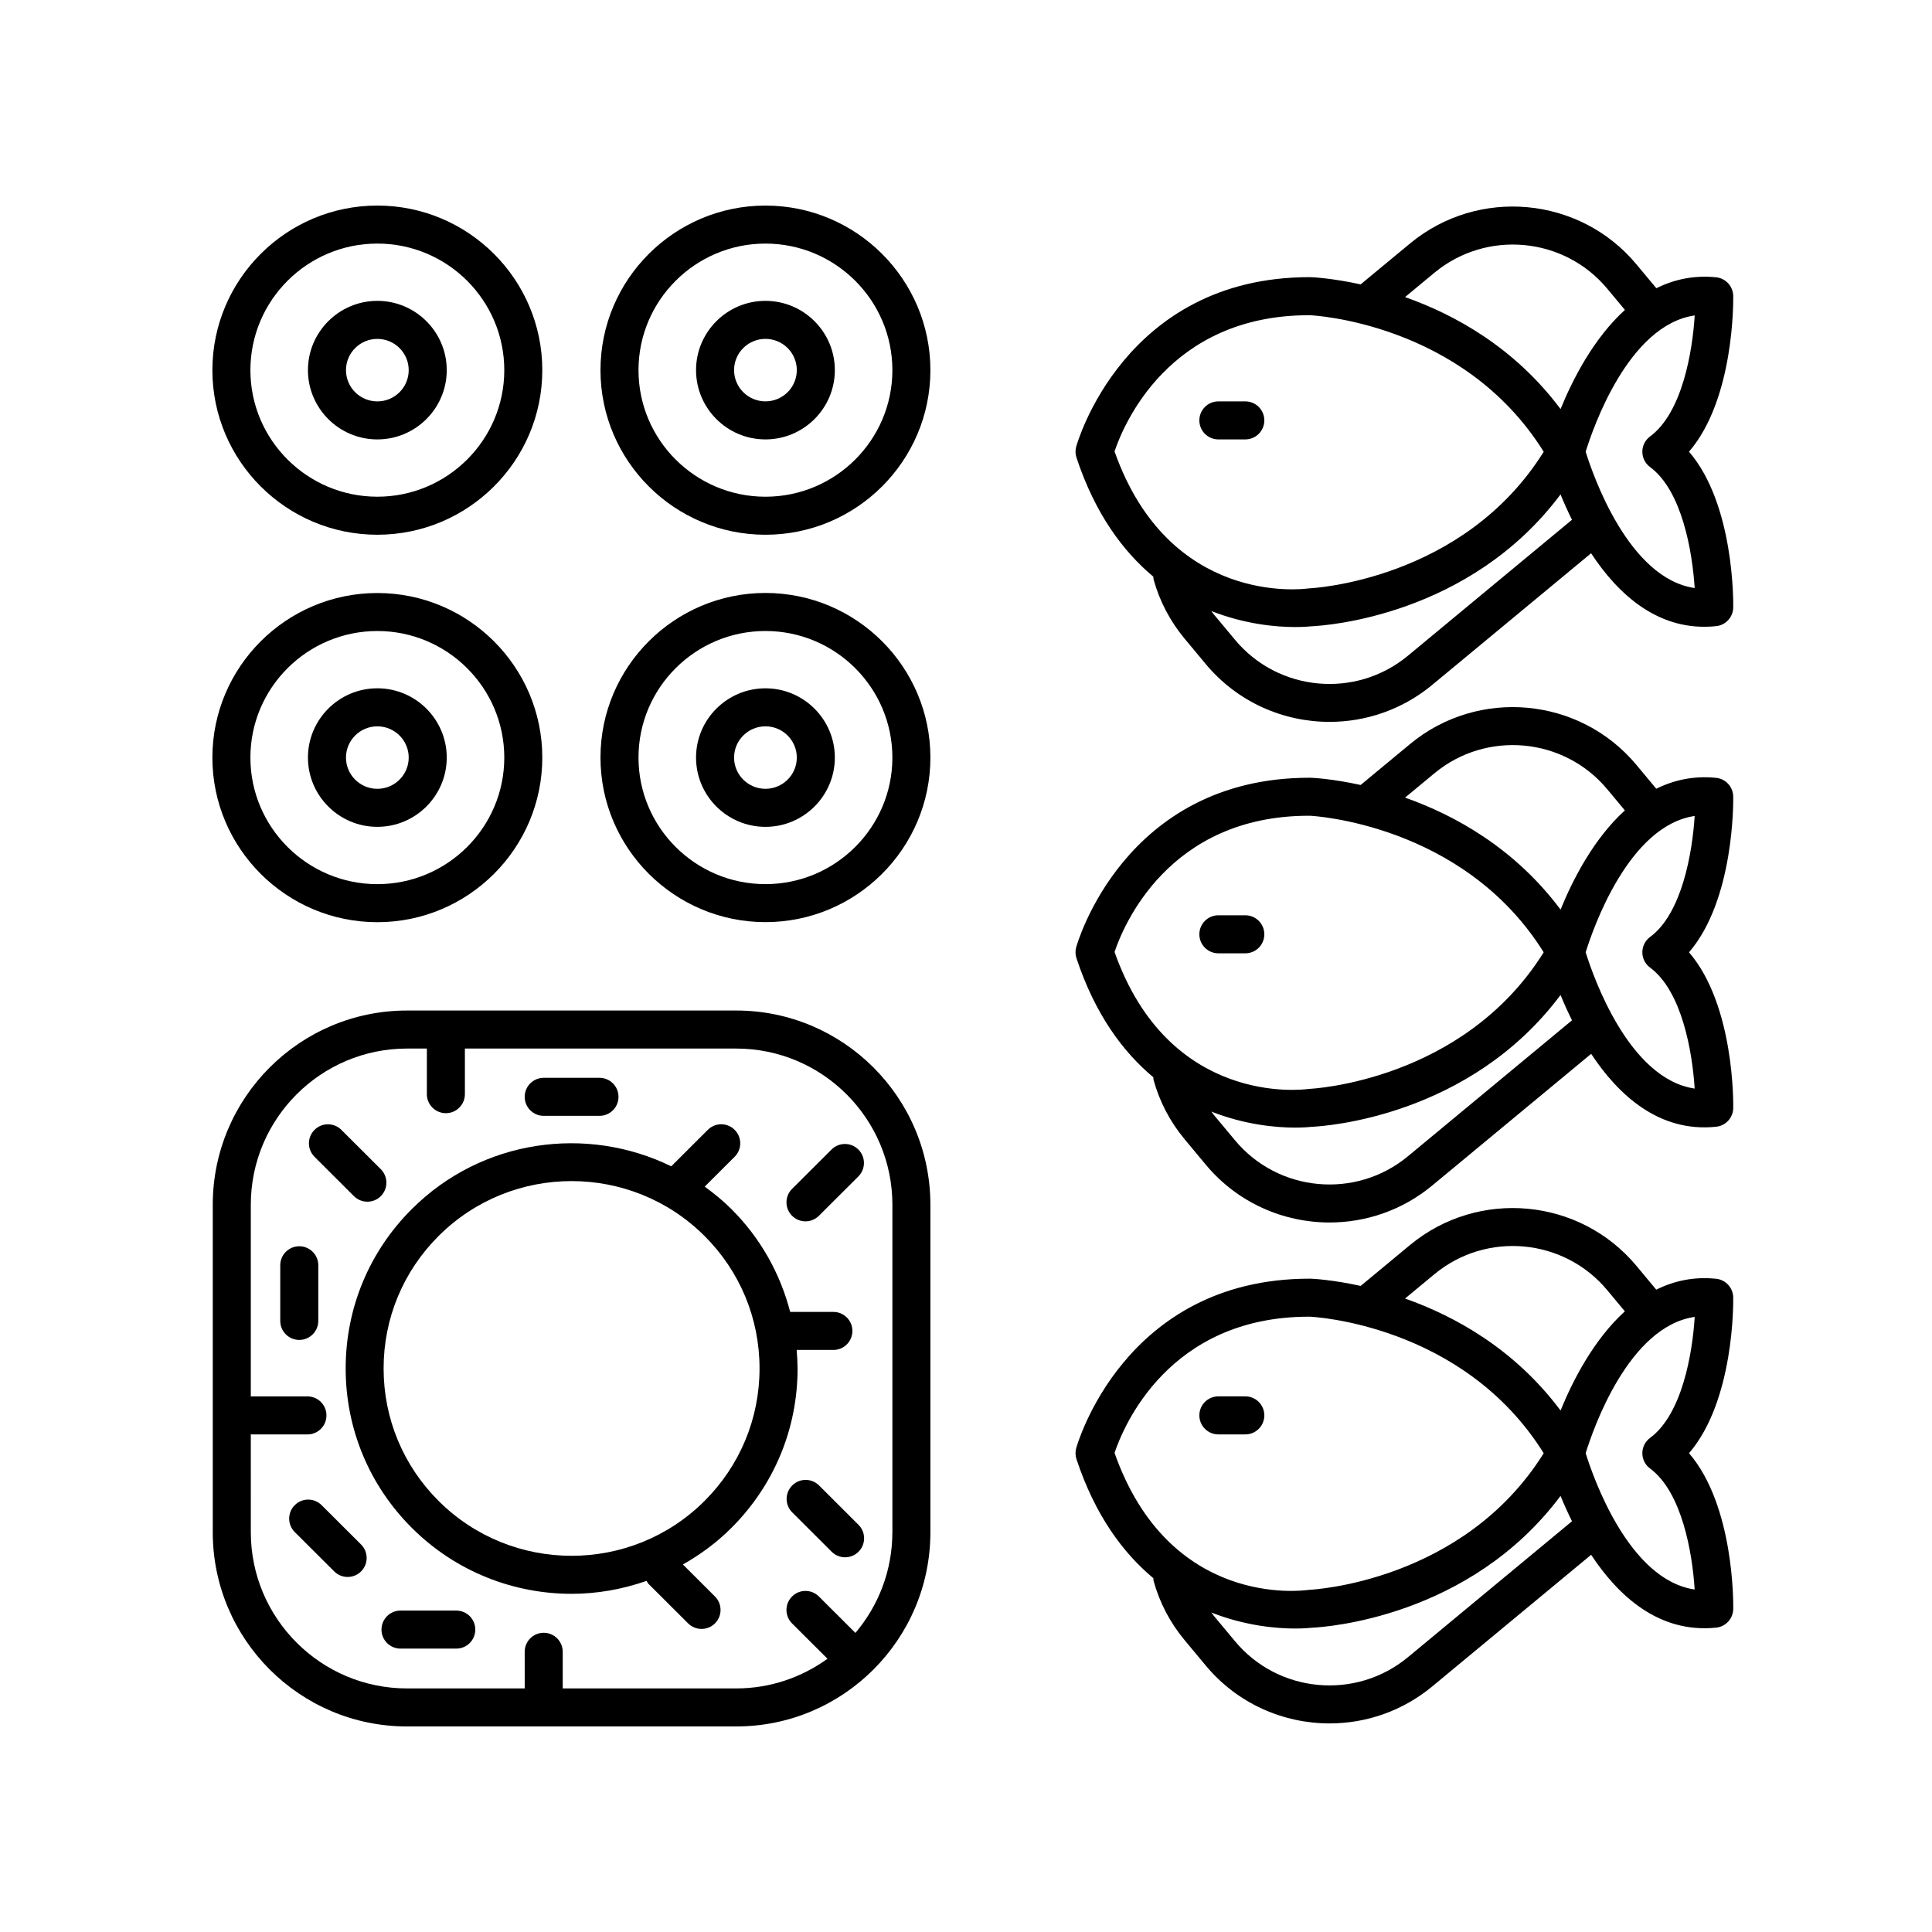
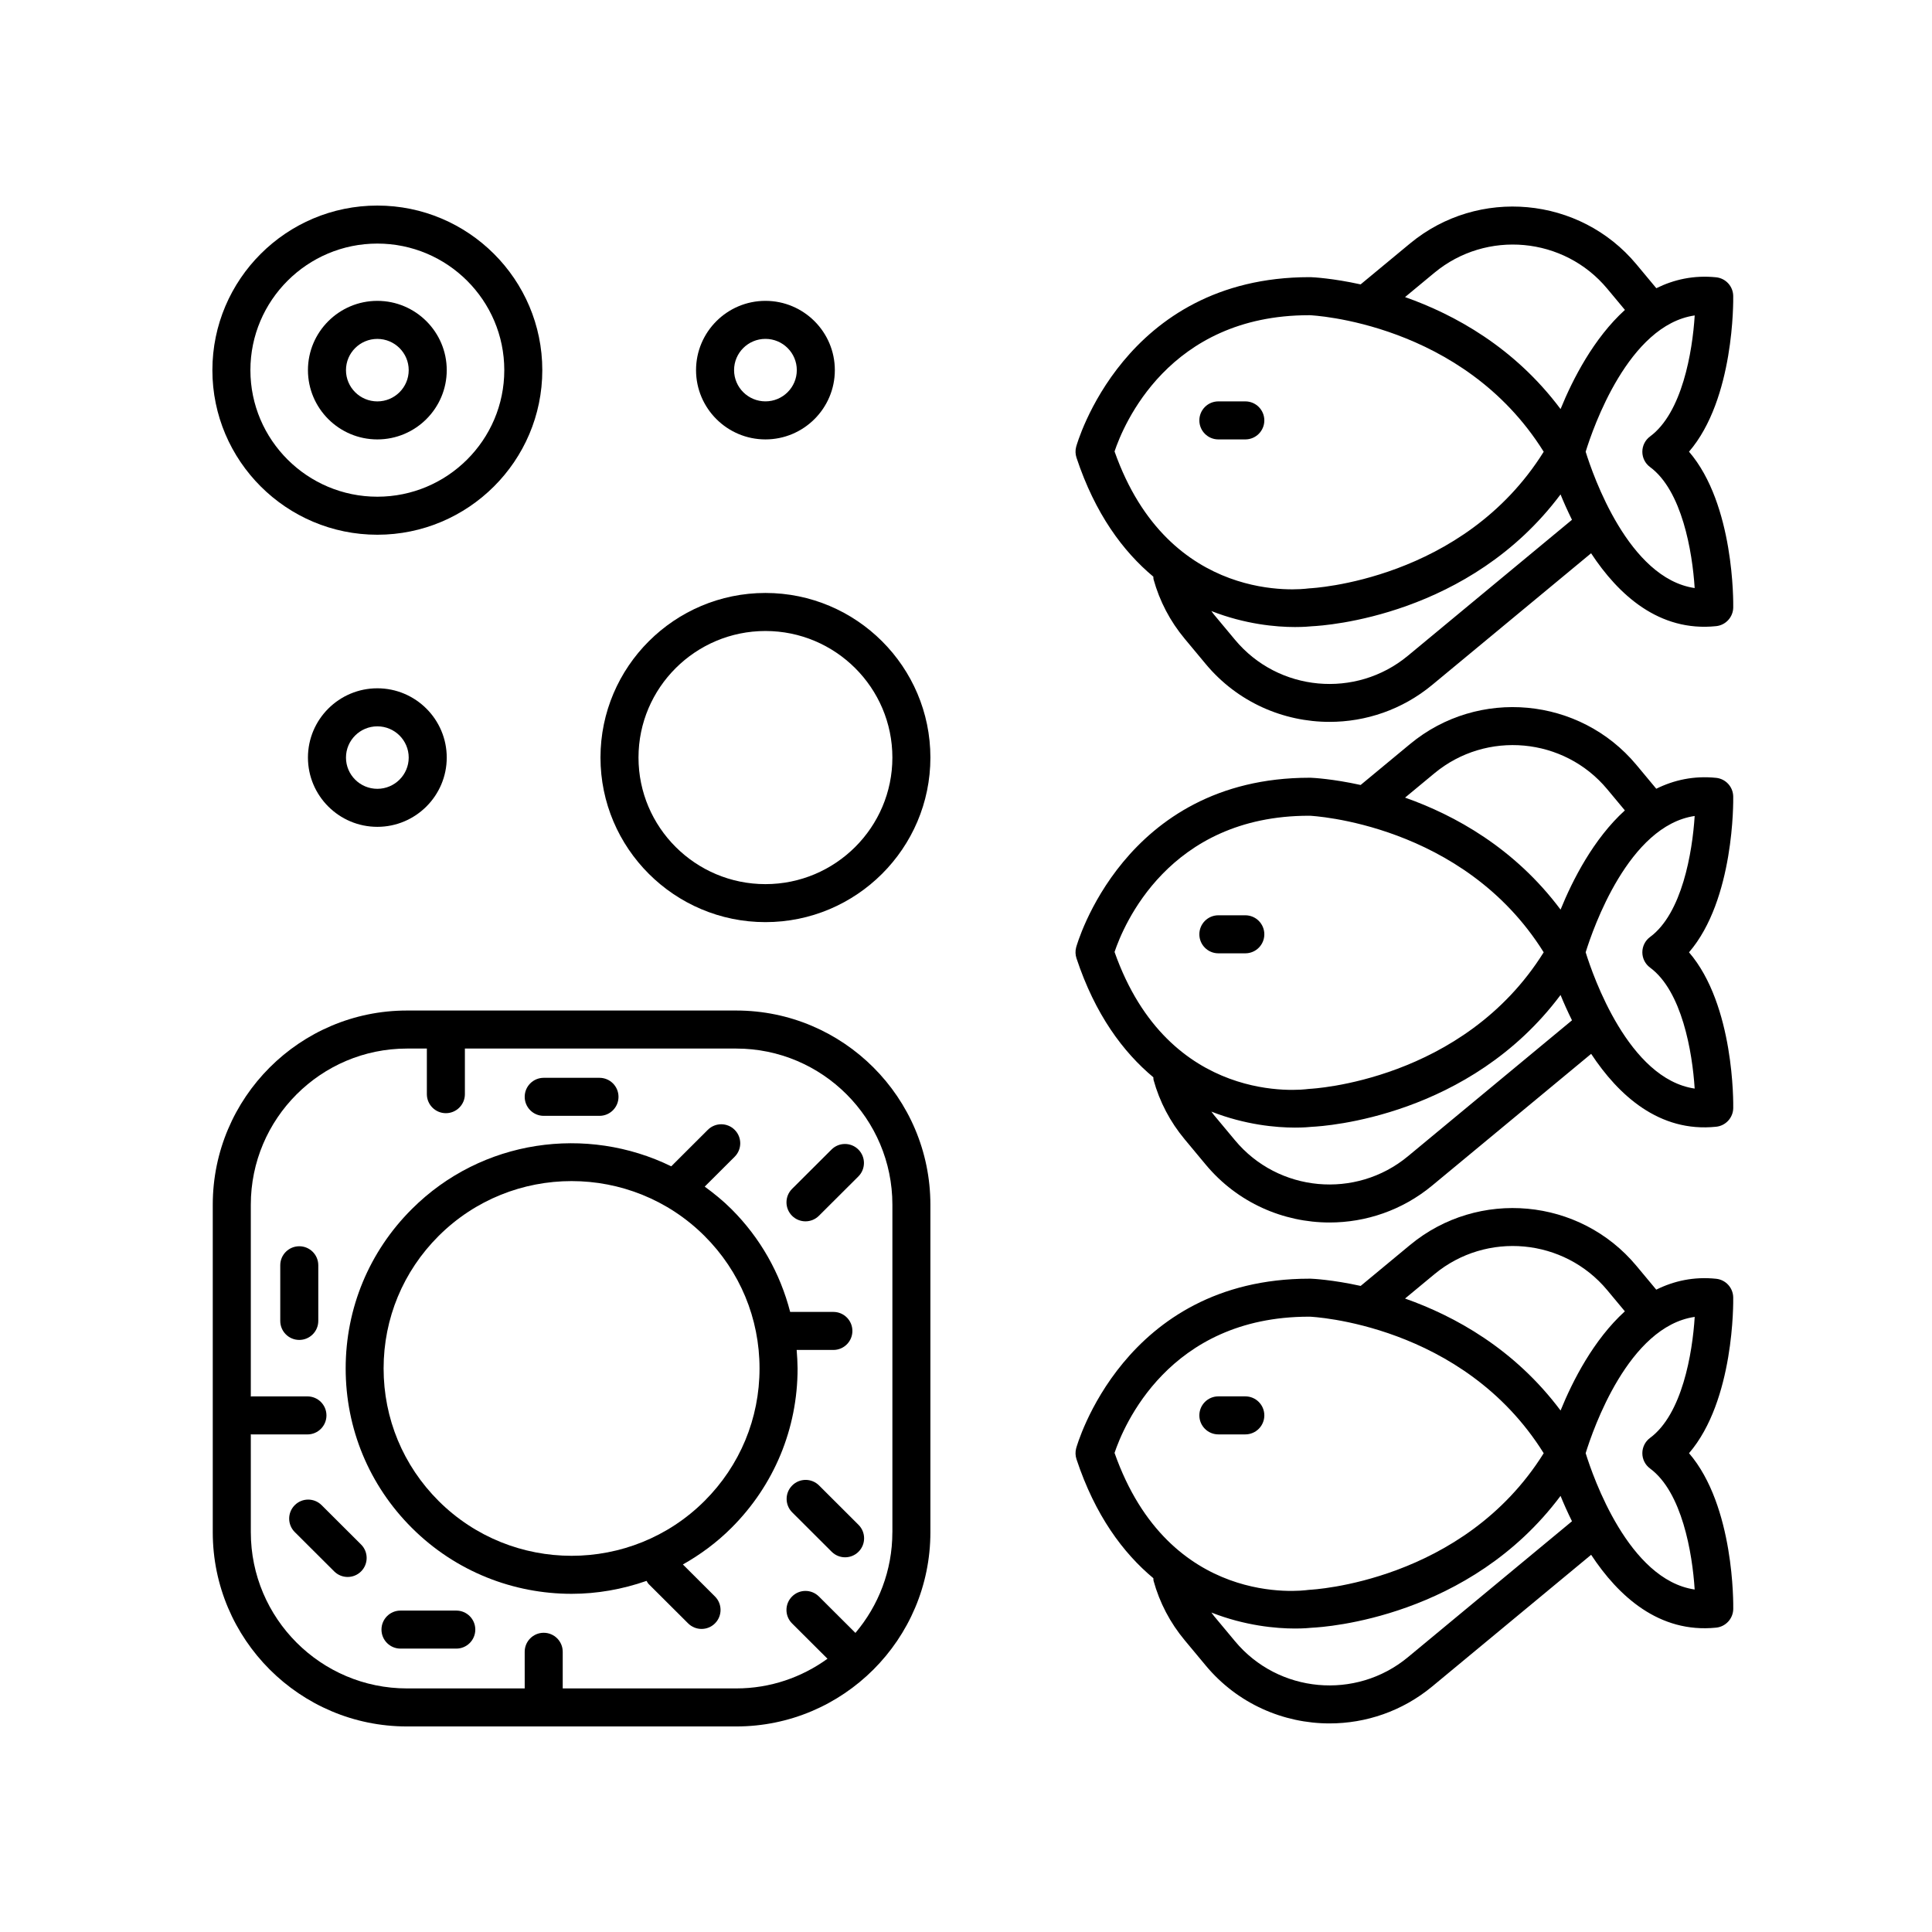
<svg xmlns="http://www.w3.org/2000/svg" fill="#000000" width="800px" height="800px" version="1.1" viewBox="144 144 512 512">
  <g>
    <path d="m339.11 411.8h-87.266c-28.375 0-51.461 23.086-51.461 51.461v86.805c0 28.375 23.086 51.461 51.461 51.461h87.266c28.375 0 51.453-23.078 51.453-51.453v-86.805c0-28.383-23.078-51.469-51.453-51.469zm41.375 138.27c0 10.156-3.691 19.457-9.789 26.668l-9.68-9.652c-1.977-1.969-5.16-1.969-7.125 0.012-1.965 1.969-1.961 5.16 0.012 7.125l9.387 9.359c-6.809 4.926-15.148 7.867-24.18 7.867h-45.984v-9.707c0-2.785-2.258-5.039-5.039-5.039s-5.039 2.254-5.039 5.039l0.004 9.707h-31.199c-22.816 0-41.383-18.566-41.383-41.379l-0.004-25.98c0.082 0.004 0.145 0.047 0.227 0.047h14.781c2.781 0 5.039-2.254 5.039-5.039s-2.258-5.039-5.039-5.039h-14.781c-0.082 0-0.145 0.039-0.227 0.047v-50.844c0-22.816 18.566-41.383 41.383-41.383h5.273v12.086c0 2.785 2.258 5.039 5.039 5.039s5.039-2.254 5.039-5.039v-12.086h71.914c22.816 0 41.379 18.566 41.379 41.383v86.809z" />
    <path d="m355.12 501.75h9.734c2.781 0 5.039-2.254 5.039-5.039s-2.258-5.039-5.039-5.039h-11.453c-2.641-10.223-7.906-19.613-15.582-27.266-2.215-2.211-4.606-4.144-7.062-5.941l7.934-7.914c1.969-1.965 1.977-5.152 0.012-7.125-1.965-1.977-5.152-1.977-7.125-0.012l-9.691 9.672c-22.363-10.941-50.176-7.215-68.738 11.316-11.316 11.281-17.543 26.289-17.543 42.25s6.227 30.969 17.543 42.258c11.672 11.645 27.004 17.469 42.34 17.469 6.731 0 13.438-1.188 19.855-3.43 0.188 0.281 0.312 0.59 0.559 0.84l10.453 10.422c0.984 0.977 2.273 1.473 3.559 1.473 1.289 0 2.586-0.492 3.566-1.48 1.965-1.969 1.961-5.16-0.012-7.125l-8.5-8.48c4.602-2.594 8.949-5.785 12.855-9.688 11.316-11.285 17.547-26.301 17.543-42.258-0.012-1.648-0.117-3.281-0.246-4.902zm-24.422 40.027c-19.426 19.371-51.027 19.367-70.453 0-9.406-9.383-14.586-21.855-14.586-35.125 0-13.266 5.18-25.734 14.586-35.117 9.715-9.688 22.469-14.535 35.227-14.535 12.758 0 25.512 4.848 35.227 14.535 9.402 9.375 14.586 21.852 14.586 35.117 0 13.27-5.184 25.742-14.586 35.125z" />
    <path d="m264.92 570.82h-14.785c-2.781 0-5.039 2.254-5.039 5.039 0 2.785 2.258 5.039 5.039 5.039h14.785c2.781 0 5.039-2.254 5.039-5.039 0-2.785-2.254-5.039-5.039-5.039z" />
    <path d="m288.09 439.71h14.781c2.781 0 5.039-2.254 5.039-5.039 0-2.785-2.258-5.039-5.039-5.039h-14.781c-2.781 0-5.039 2.254-5.039 5.039 0.004 2.785 2.254 5.039 5.039 5.039z" />
    <path d="m223.31 474.27c-2.781 0-5.039 2.254-5.039 5.039v14.746c0 2.785 2.258 5.039 5.039 5.039s5.039-2.254 5.039-5.039v-14.746c0-2.789-2.258-5.039-5.039-5.039z" />
    <path d="m361.06 537.66c-1.969-1.965-5.16-1.965-7.125 0.012-1.965 1.969-1.961 5.16 0.012 7.125l10.453 10.43c0.984 0.977 2.273 1.473 3.559 1.473 1.289 0 2.586-0.492 3.566-1.48 1.965-1.969 1.961-5.16-0.012-7.125z" />
    <path d="m229.23 542.88c-1.977-1.965-5.16-1.965-7.125 0.012-1.965 1.969-1.961 5.16 0.012 7.125l10.453 10.422c0.984 0.977 2.273 1.473 3.559 1.473 1.289 0 2.586-0.492 3.566-1.48 1.965-1.969 1.961-5.16-0.012-7.125z" />
    <path d="m364.36 448.64-10.453 10.422c-1.969 1.965-1.977 5.152-0.012 7.125 0.984 0.988 2.277 1.48 3.566 1.48 1.285 0 2.574-0.492 3.559-1.473l10.453-10.422c1.969-1.965 1.977-5.152 0.012-7.125-1.965-1.973-5.156-1.973-7.125-0.008z" />
-     <path d="m241.36 462.46c1.289 0 2.586-0.492 3.566-1.48 1.965-1.969 1.961-5.152-0.004-7.125l-10.453-10.43c-1.977-1.969-5.164-1.969-7.129 0.012-1.965 1.969-1.961 5.152 0.004 7.125l10.453 10.43c0.984 0.973 2.273 1.469 3.562 1.469z" />
-     <path d="m244 388.39c24.102 0 43.715-19.566 43.715-43.621 0-24.047-19.613-43.613-43.715-43.613s-43.715 19.566-43.715 43.613c0 24.051 19.605 43.621 43.715 43.621zm0-77.164c18.551 0 33.641 15.043 33.641 33.539 0 18.496-15.09 33.543-33.641 33.543s-33.641-15.047-33.641-33.543c0-18.496 15.09-33.539 33.641-33.539z" />
    <path d="m244 363.12c10.141 0 18.391-8.238 18.391-18.359 0-10.121-8.254-18.355-18.391-18.355s-18.391 8.23-18.391 18.355c0 10.121 8.246 18.359 18.391 18.359zm0-26.633c4.586 0 8.312 3.715 8.312 8.277 0 4.566-3.727 8.281-8.312 8.281s-8.312-3.715-8.312-8.281c0-4.562 3.727-8.277 8.312-8.277z" />
    <path d="m244 285.71c24.102 0 43.715-19.566 43.715-43.613 0-24.051-19.613-43.621-43.715-43.621s-43.715 19.566-43.715 43.621c0 24.043 19.605 43.613 43.715 43.613zm0-77.16c18.551 0 33.641 15.047 33.641 33.543s-15.09 33.539-33.641 33.539-33.641-15.043-33.641-33.539c0-18.492 15.09-33.543 33.641-33.543z" />
    <path d="m244 260.45c10.141 0 18.391-8.238 18.391-18.359s-8.254-18.359-18.391-18.359-18.391 8.238-18.391 18.359 8.246 18.359 18.391 18.359zm0-26.637c4.586 0 8.312 3.715 8.312 8.281 0 4.57-3.727 8.281-8.312 8.281s-8.312-3.715-8.312-8.281c0-4.57 3.727-8.281 8.312-8.281z" />
    <path d="m346.85 301.14c-24.102 0-43.715 19.566-43.715 43.613 0 24.051 19.613 43.621 43.715 43.621 24.102 0 43.715-19.566 43.715-43.621-0.004-24.043-19.613-43.613-43.715-43.613zm0 77.164c-18.551 0-33.641-15.047-33.641-33.543s15.09-33.539 33.641-33.539c18.551 0 33.641 15.043 33.641 33.539s-15.094 33.543-33.641 33.543z" />
-     <path d="m346.85 326.41c-10.141 0-18.391 8.23-18.391 18.355 0 10.121 8.246 18.359 18.391 18.359 10.141 0 18.391-8.238 18.391-18.359s-8.254-18.355-18.391-18.355zm0 26.633c-4.586 0-8.312-3.715-8.312-8.281 0-4.559 3.727-8.277 8.312-8.277 4.586 0 8.312 3.715 8.312 8.277 0 4.57-3.727 8.281-8.312 8.281z" />
-     <path d="m346.85 198.48c-24.102 0-43.715 19.566-43.715 43.621 0 24.047 19.613 43.613 43.715 43.613 24.102 0 43.715-19.566 43.715-43.613-0.004-24.059-19.613-43.621-43.715-43.621zm0 77.156c-18.551 0-33.641-15.043-33.641-33.539 0-18.492 15.09-33.543 33.641-33.543 18.551 0 33.641 15.047 33.641 33.543s-15.094 33.539-33.641 33.539z" />
    <path d="m346.85 223.73c-10.141 0-18.391 8.238-18.391 18.359s8.246 18.359 18.391 18.359c10.141 0 18.391-8.238 18.391-18.359s-8.254-18.359-18.391-18.359zm0 26.637c-4.586 0-8.312-3.715-8.312-8.281 0-4.57 3.727-8.281 8.312-8.281 4.586 0 8.312 3.715 8.312 8.281 0 4.57-3.727 8.281-8.312 8.281z" />
    <path d="m603.32 222.41c-0.047-2.543-1.98-4.656-4.516-4.922-5.945-0.609-11.203 0.59-15.863 2.891l-5.266-6.324c-15.008-18.02-41.91-20.496-59.988-5.543l-13.109 10.855c-7.422-1.633-12.586-1.895-13.254-1.918h-0.297c-49.34 0-61.715 44.512-61.836 44.965-0.25 0.945-0.215 1.945 0.09 2.871 4.934 14.887 12.352 24.848 20.367 31.539 0.031 0.23-0.016 0.465 0.051 0.695 1.613 5.812 4.387 11.113 8.254 15.754l5.586 6.711c8.414 10.105 20.566 15.32 32.805 15.32 9.594 0 19.242-3.211 27.188-9.785l42.125-34.898c7.195 10.949 17.992 20.906 33.152 19.312 2.527-0.266 4.465-2.379 4.516-4.922 0.02-1.219 0.328-27.312-11.719-41.309 12.043-13.984 11.738-40.066 11.715-41.293zm-79.195-6.121c13.805-11.441 34.359-9.547 45.816 4.223l4.68 5.617c-8.289 7.531-13.84 18.383-17.055 26.277-12.227-16.355-28.078-25.043-41.215-29.676zm-84.758 47.344c2.309-6.883 14.277-36.098 51.516-36.098h0.25c0.414 0.016 40.543 1.844 61.965 36.184-21.348 34.199-61.555 36.168-61.969 36.188-0.168 0.004-0.359 0.023-0.523 0.047-1.504 0.195-36.805 4.59-51.238-36.32zm77.742 54.145c-13.805 11.441-34.355 9.547-45.816-4.223l-5.594-6.711c-0.246-0.293-0.449-0.609-0.68-0.91 8.941 3.516 17.191 4.238 22.156 4.238 2.266 0 3.856-0.137 4.516-0.207 3.559-0.168 41.754-2.691 65.867-34.938 0.84 2.07 1.863 4.352 3.031 6.723zm64.176-58.113c-1.285 0.945-2.047 2.453-2.047 4.055s0.754 3.102 2.047 4.055c8.453 6.242 11.203 22.348 11.82 32.066-17.492-2.559-26.922-29.797-28.887-36.129 1.961-6.344 11.355-33.582 28.898-36.117-0.605 9.715-3.344 25.801-11.832 32.07z" />
    <path d="m603.32 355.06c-0.047-2.543-1.98-4.656-4.516-4.922-5.949-0.609-11.215 0.586-15.875 2.887l-5.254-6.309c-15.012-18.027-41.922-20.512-59.988-5.543l-13.105 10.855c-7.422-1.633-12.59-1.895-13.262-1.918h-0.297c-49.34 0-61.715 44.516-61.836 44.969-0.25 0.945-0.215 1.945 0.09 2.871 4.938 14.895 12.352 24.848 20.375 31.543 0.031 0.23-0.016 0.457 0.051 0.691 1.605 5.809 4.387 11.113 8.254 15.754l5.586 6.711c8.414 10.105 20.566 15.324 32.805 15.324 9.594 0 19.246-3.211 27.188-9.785l42.137-34.91c7.215 10.941 18.035 20.902 33.137 19.316 2.527-0.266 4.465-2.379 4.516-4.922 0.02-1.219 0.328-27.305-11.719-41.301 12.043-14 11.738-40.094 11.715-41.312zm-79.191-6.125c13.789-11.438 34.352-9.543 45.812 4.227l4.664 5.602c-8.289 7.535-13.828 18.395-17.039 26.293-12.227-16.355-28.074-25.043-41.211-29.68zm-84.762 47.348c2.309-6.883 14.277-36.102 51.508-36.102h0.25c0.414 0.02 40.621 1.988 61.969 36.188-21.348 34.195-61.555 36.164-61.969 36.184-0.168 0.004-0.359 0.023-0.523 0.047-1.5 0.203-36.805 4.582-51.234-36.316zm77.742 54.145c-13.793 11.426-34.355 9.543-45.812-4.227l-5.594-6.711c-0.242-0.293-0.441-0.605-0.676-0.902 8.938 3.516 17.18 4.238 22.148 4.238 2.266 0 3.859-0.141 4.519-0.211 3.562-0.168 41.754-2.691 65.867-34.934 0.84 2.066 1.863 4.352 3.031 6.715zm64.176-58.117c-1.285 0.945-2.047 2.453-2.047 4.055 0 1.602 0.754 3.102 2.047 4.055 8.453 6.242 11.203 22.344 11.82 32.062-17.488-2.559-26.918-29.773-28.887-36.117 1.969-6.344 11.402-33.562 28.887-36.125-0.617 9.727-3.359 25.828-11.82 32.07z" />
    <path d="m603.32 487.81c-0.047-2.543-1.98-4.656-4.516-4.922-5.949-0.621-11.215 0.574-15.879 2.883l-5.25-6.301c-15.004-18.02-41.906-20.512-59.988-5.543l-13.098 10.855c-7.426-1.633-12.594-1.898-13.266-1.918h-0.297c-49.34 0-61.715 44.512-61.836 44.965-0.25 0.945-0.215 1.945 0.09 2.871 4.934 14.895 12.352 24.852 20.375 31.543 0.031 0.23-0.016 0.457 0.051 0.691 1.605 5.809 4.387 11.113 8.254 15.754l5.586 6.711c8.414 10.105 20.566 15.324 32.805 15.324 9.594 0 19.246-3.211 27.188-9.785l42.129-34.902c7.195 10.922 17.984 20.859 33.145 19.305 2.527-0.266 4.465-2.379 4.516-4.922 0.02-1.219 0.324-27.312-11.719-41.309 12.039-13.996 11.734-40.082 11.711-41.301zm-79.195-6.125c13.805-11.445 34.355-9.543 45.816 4.227l4.664 5.602c-8.281 7.535-13.828 18.395-17.039 26.289-12.227-16.355-28.078-25.043-41.215-29.676zm-84.758 47.348c2.309-6.883 14.277-36.098 51.516-36.098h0.25c0.414 0.016 40.543 1.844 61.965 36.184-21.348 34.199-61.555 36.168-61.969 36.188-0.176 0.004-0.363 0.02-0.539 0.051-1.496 0.199-36.719 4.836-51.223-36.324zm77.742 54.148c-13.793 11.426-34.355 9.543-45.812-4.227l-5.594-6.711c-0.242-0.293-0.441-0.605-0.676-0.906 8.938 3.516 17.18 4.238 22.148 4.238 2.266 0 3.859-0.141 4.519-0.211 3.562-0.168 41.754-2.691 65.867-34.938 0.84 2.07 1.863 4.359 3.031 6.723zm64.176-58.121c-1.285 0.945-2.047 2.453-2.047 4.055 0 1.602 0.754 3.102 2.047 4.055 8.453 6.242 11.203 22.348 11.82 32.066-17.492-2.559-26.922-29.797-28.887-36.129 1.961-6.344 11.355-33.582 28.898-36.117-0.605 9.715-3.344 25.805-11.832 32.07z" />
    <path d="m466.88 396.64h7.141c2.781 0 5.039-2.254 5.039-5.039 0-2.785-2.258-5.039-5.039-5.039h-7.141c-2.781 0-5.039 2.254-5.039 5.039 0 2.785 2.258 5.039 5.039 5.039z" />
    <path d="m466.88 260.45h7.141c2.781 0 5.039-2.254 5.039-5.039s-2.258-5.039-5.039-5.039h-7.141c-2.781 0-5.039 2.254-5.039 5.039s2.258 5.039 5.039 5.039z" />
    <path d="m466.88 524.13h7.141c2.781 0 5.039-2.254 5.039-5.039s-2.258-5.039-5.039-5.039h-7.141c-2.781 0-5.039 2.254-5.039 5.039s2.258 5.039 5.039 5.039z" />
  </g>
</svg>